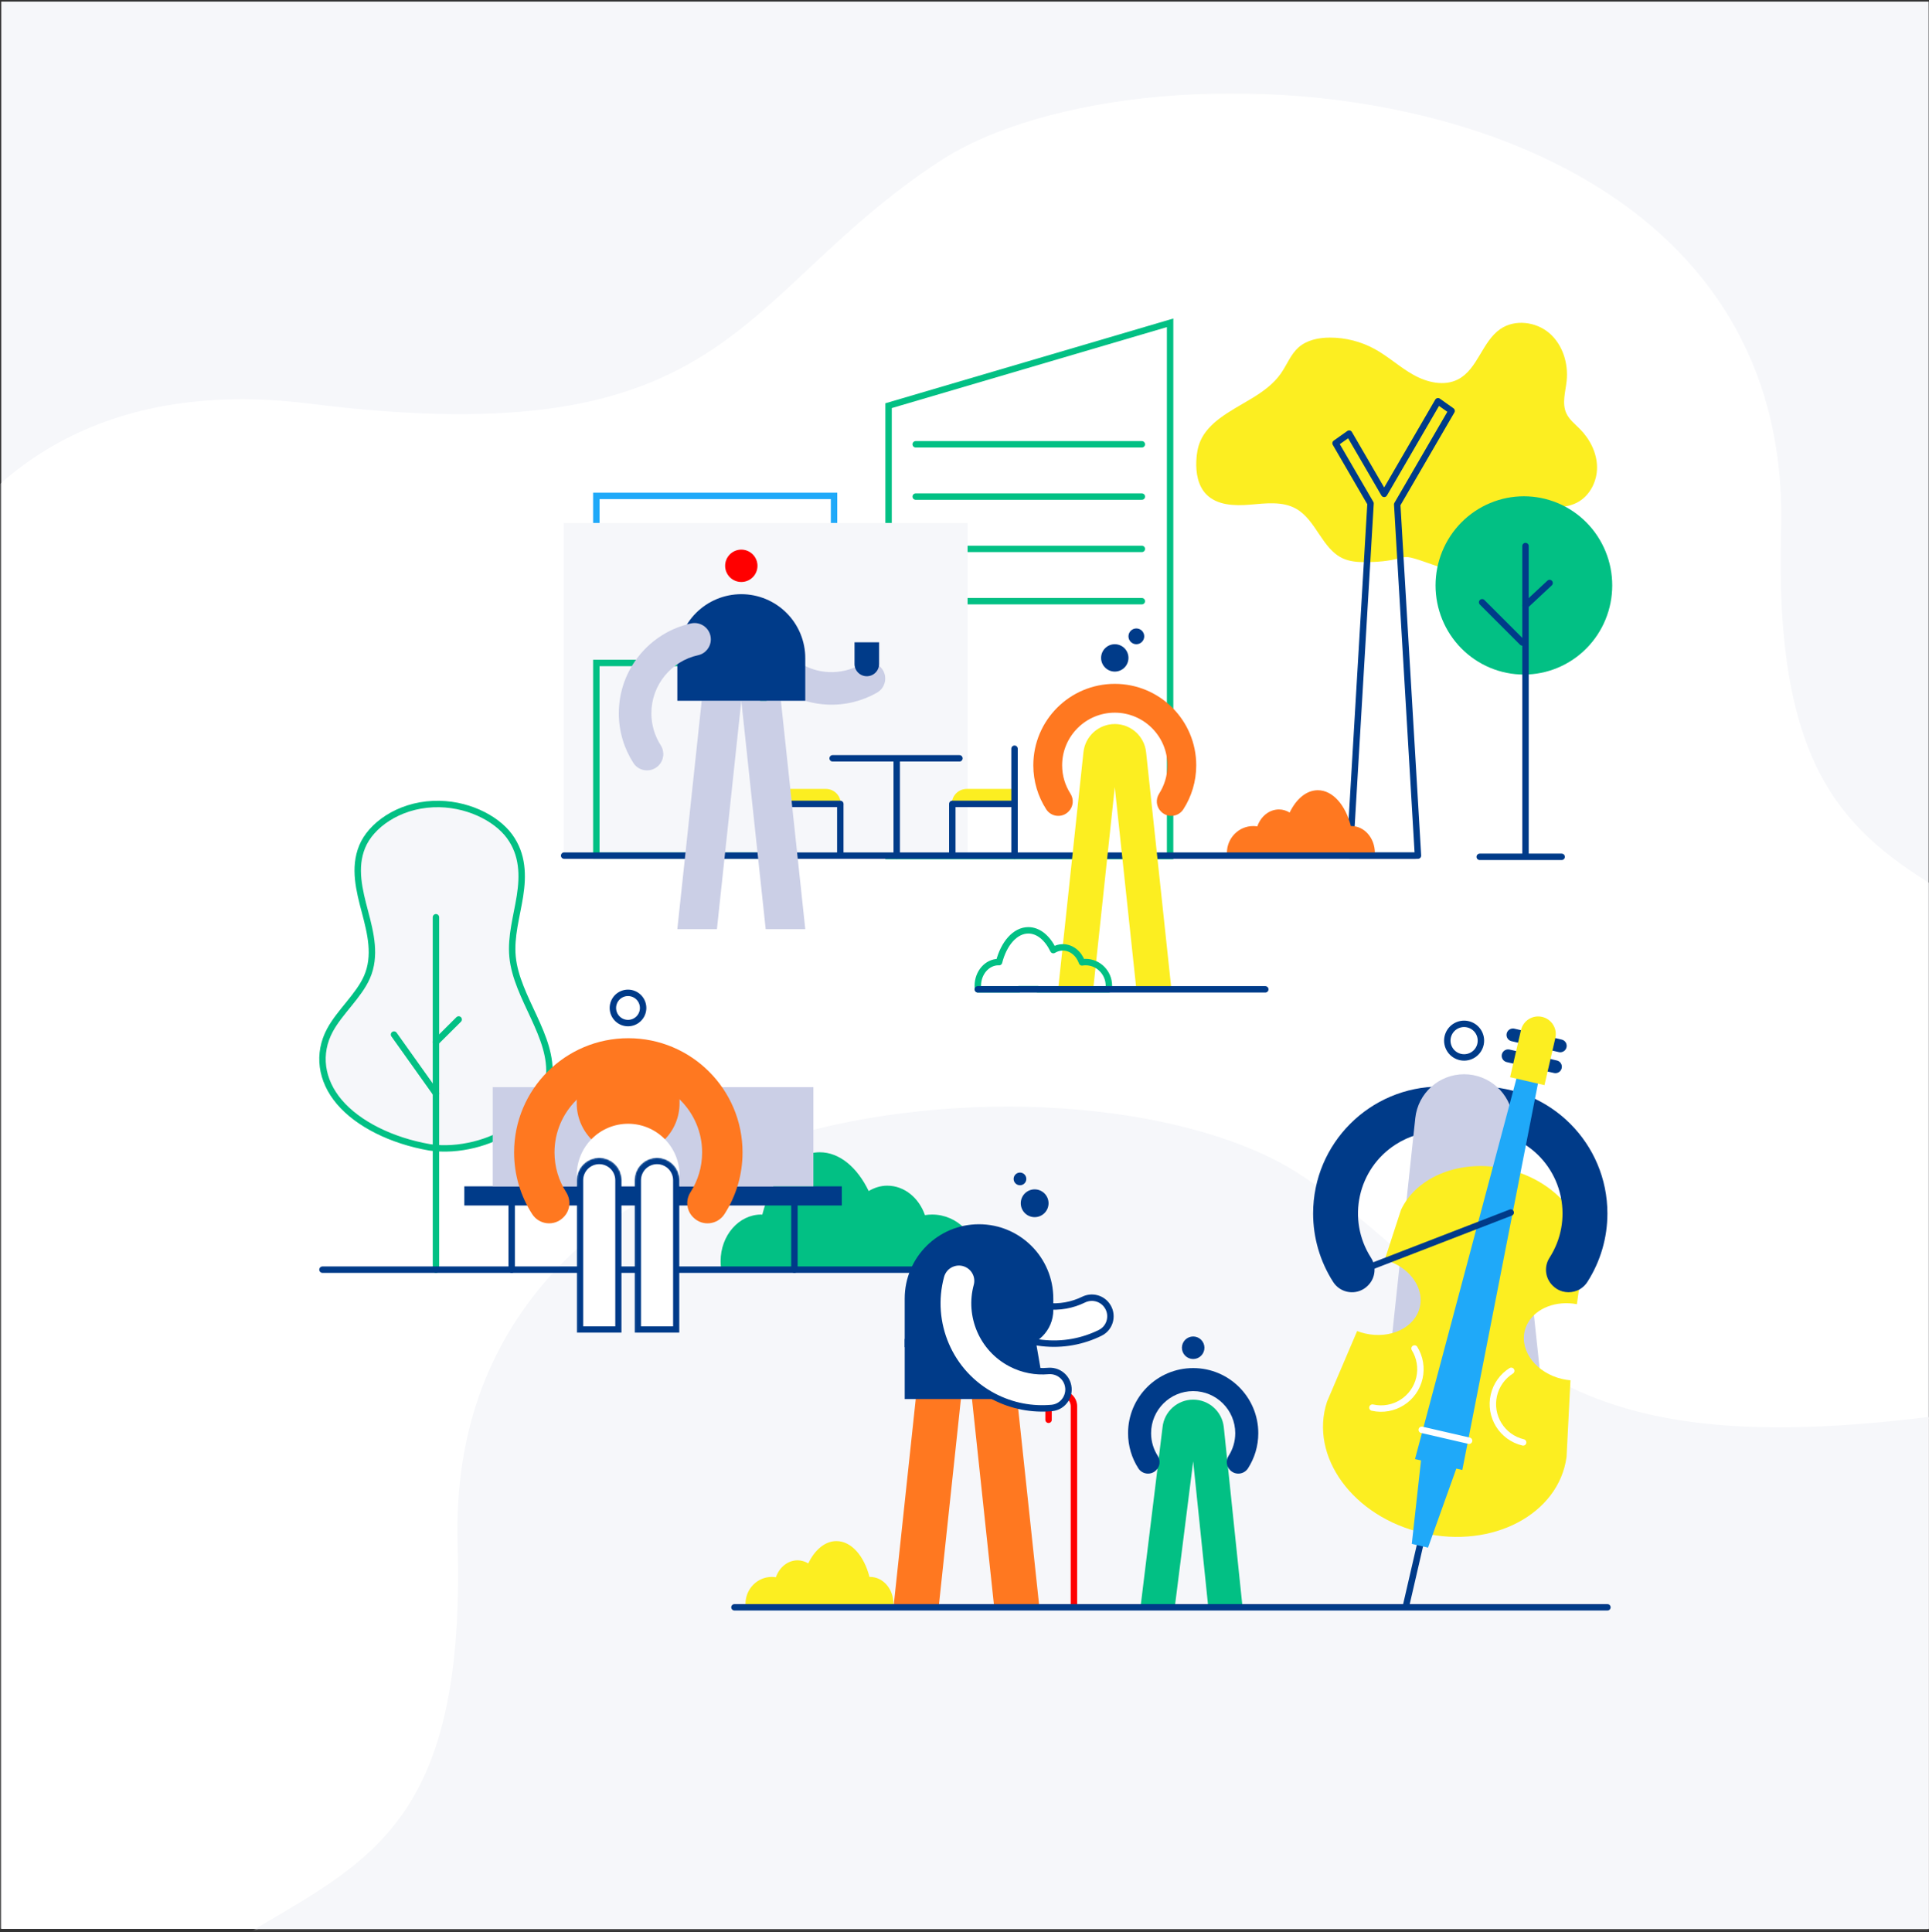
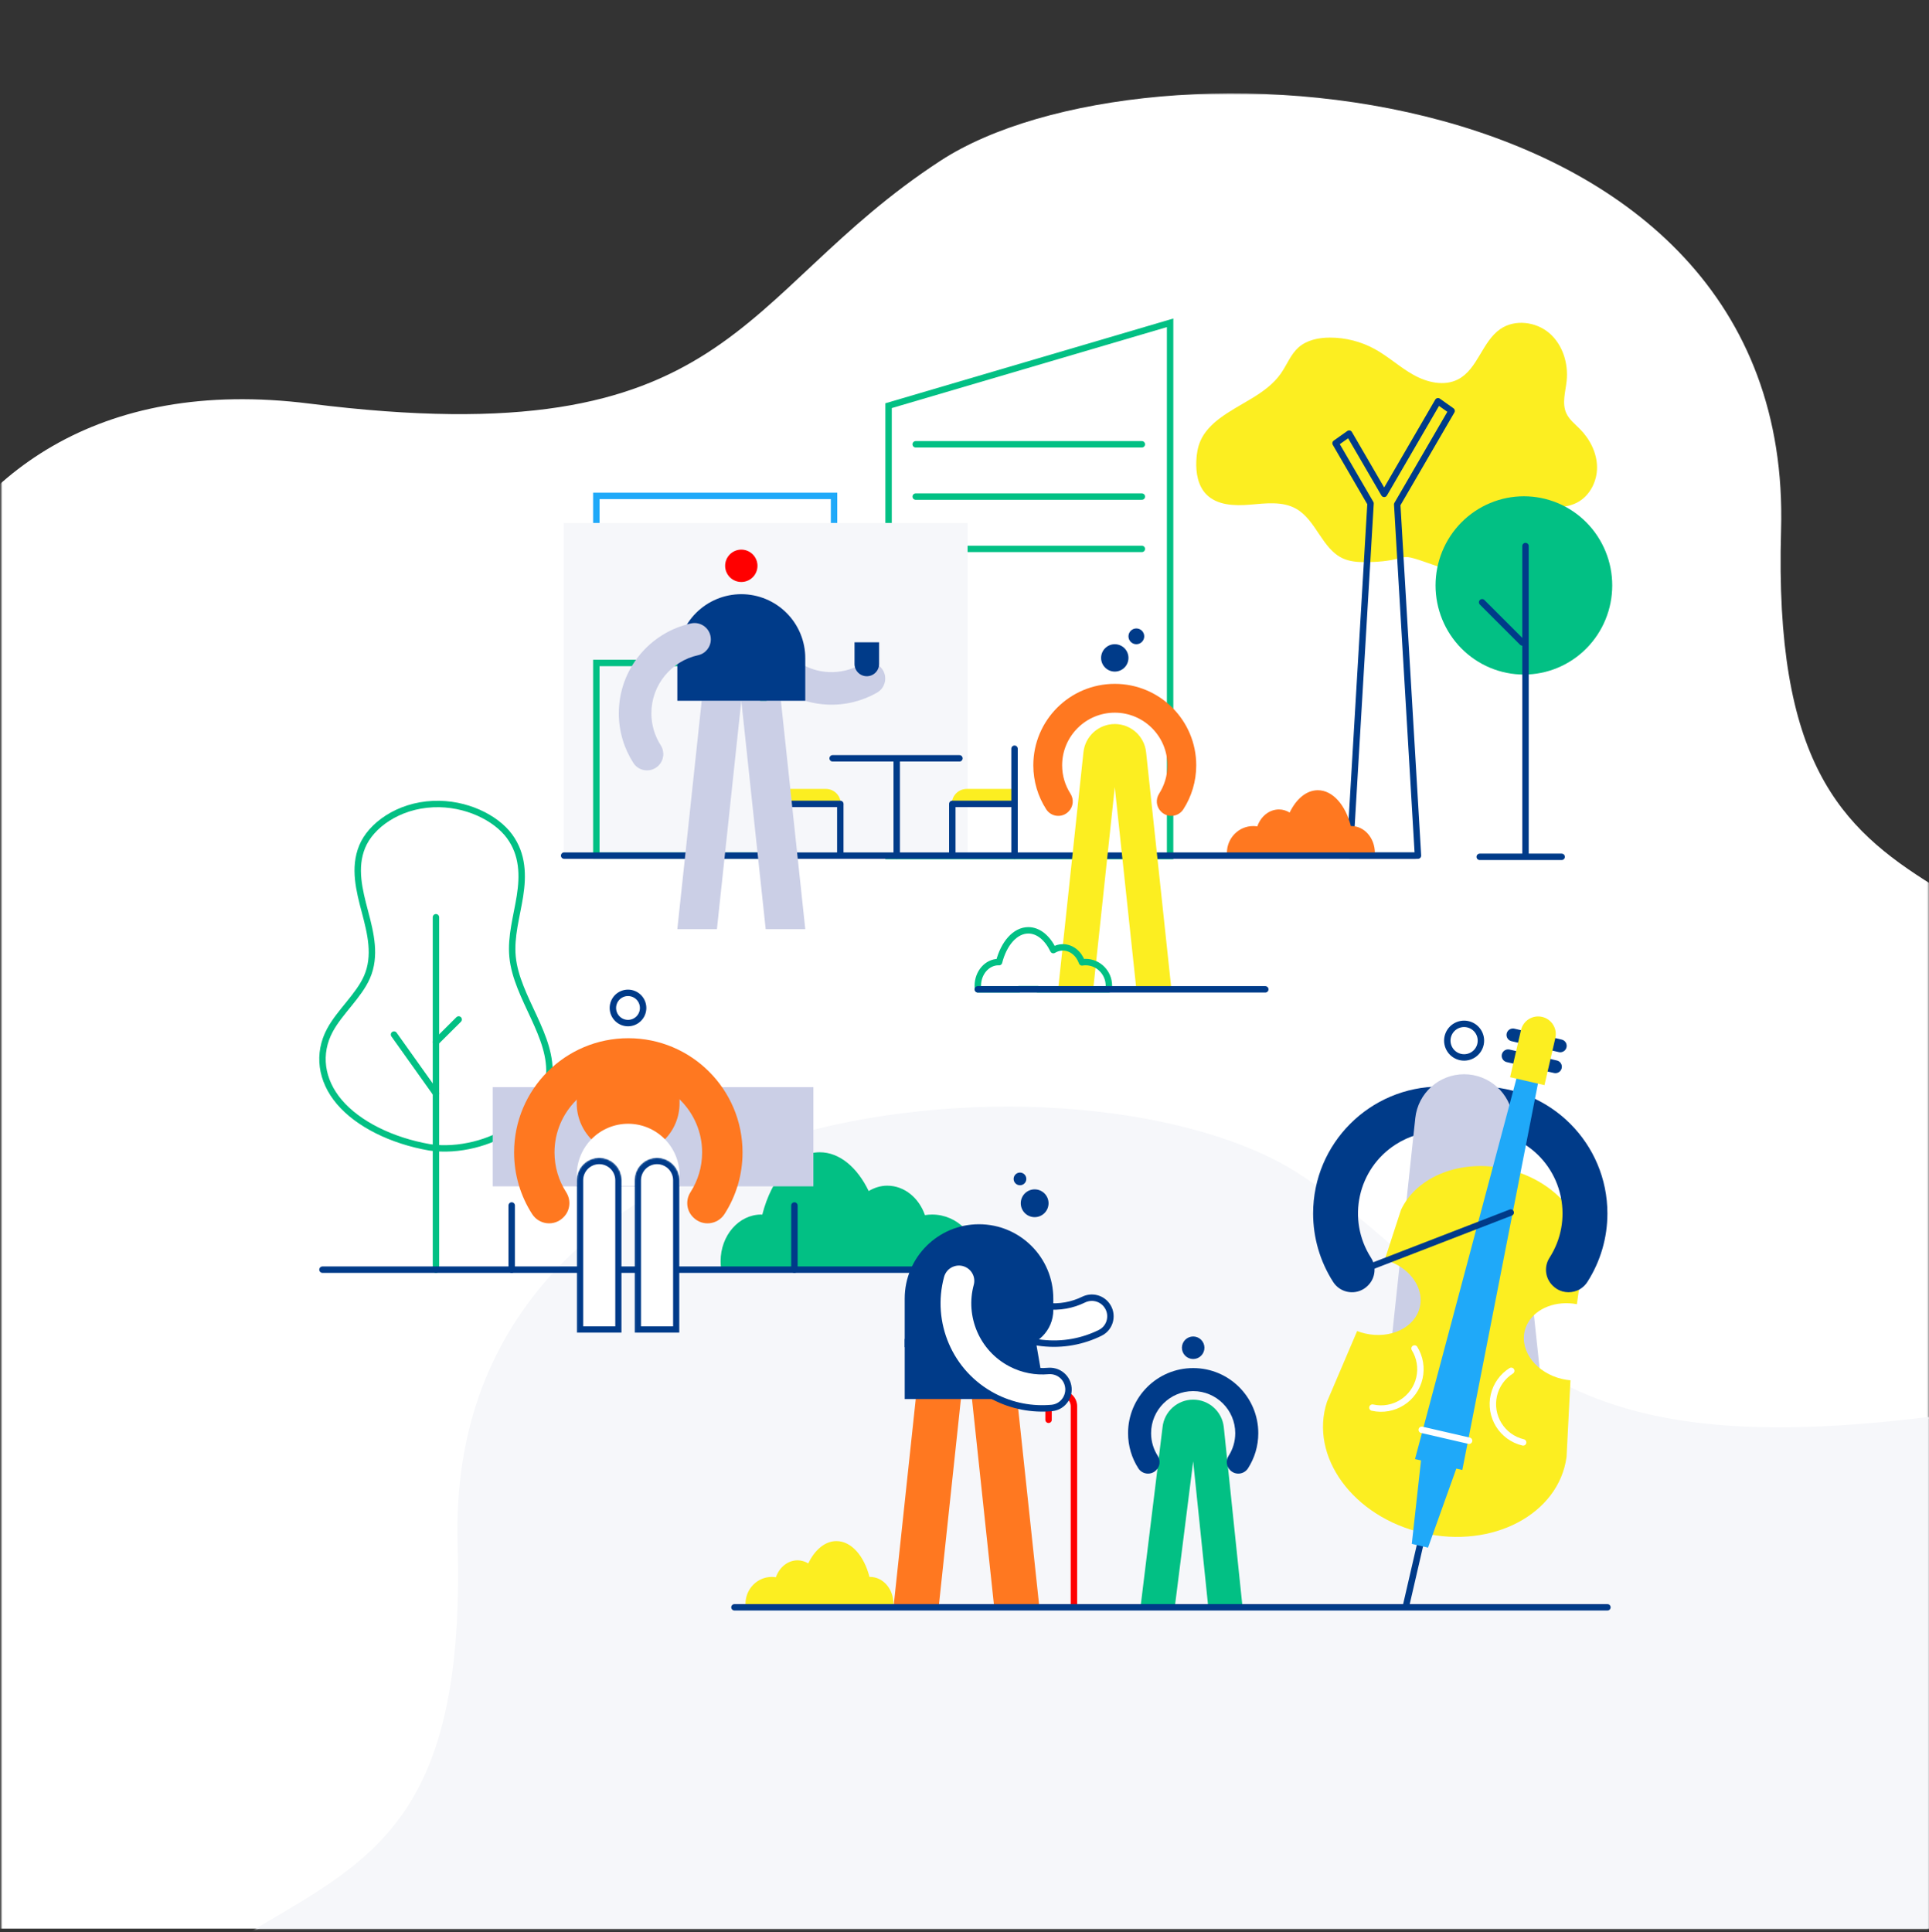
<svg xmlns="http://www.w3.org/2000/svg" xmlns:xlink="http://www.w3.org/1999/xlink" width="1201px" height="1203px" viewBox="0 0 1201 1203" version="1.1">
  <rect x="0" y="0" width="1201" height="1203" fill="#333333" stroke="none" />
  <title>Group 117</title>
  <defs>
    <polygon id="path-1" points="0.778 0.305 1200.778 0.305 1200.778 1143.147 0.778 1143.147" />
    <polygon id="path-3" points="0.778 1200.147 1200.778 1200.147 1200.778 0.147 0.778 0.147" />
    <path d="M8.721,2.061 C7.007,2.772 5.492,3.783 4.179,5.096 L4.179,5.096 C2.866,6.408 1.855,7.922 1.144,9.638 L1.144,9.638 C0.434,11.352 0.078,13.139 0.078,14.995 L0.078,14.995 L0.078,109.995 L28.078,109.995 L28.078,14.995 C28.078,13.139 27.723,11.352 27.013,9.638 L27.013,9.638 C26.302,7.922 25.29,6.408 23.978,5.096 L23.978,5.096 C22.666,3.783 21.151,2.772 19.436,2.061 L19.436,2.061 C17.721,1.351 15.935,0.995 14.079,0.995 L14.079,0.995 C12.222,0.995 10.436,1.351 8.721,2.061 L8.721,2.061 Z" id="path-5" />
    <path d="M8.721,2.061 C7.007,2.772 5.492,3.783 4.179,5.096 L4.179,5.096 C2.866,6.408 1.855,7.922 1.144,9.638 L1.144,9.638 C0.434,11.352 0.078,13.139 0.078,14.995 L0.078,14.995 L0.078,109.995 L28.078,109.995 L28.078,14.995 C28.078,13.139 27.723,11.352 27.013,9.638 L27.013,9.638 C26.302,7.922 25.29,6.408 23.978,5.096 L23.978,5.096 C22.666,3.783 21.151,2.772 19.436,2.061 L19.436,2.061 C17.721,1.351 15.935,0.995 14.079,0.995 L14.079,0.995 C12.222,0.995 10.436,1.351 8.721,2.061 L8.721,2.061 Z" id="path-7" />
  </defs>
  <g id="Page-1" stroke="none" stroke-width="1" fill="none" fill-rule="evenodd">
    <g id="Group-117">
-       <polygon id="Fill-1" fill="#F6F7FA" points="0.778 1200.997 1200.778 1200.997 1200.778 0.997 0.778 0.997" />
      <g id="Group-93" transform="translate(0, 0.85)">
        <g id="Group-4" transform="translate(0, 57)">
          <mask id="mask-2" fill="white">
            <use xlink:href="#path-1" />
          </mask>
          <g id="Clip-3" />
          <path d="M1327.096,1143.147 C1327.096,1143.147 1528.112,932.279 1400.225,684.185 C1272.342,436.094 1100.582,560.858 1108.895,272.1 C1117.207,-16.658 713.883,-41.466 585.502,42.262 C457.123,125.991 457.893,226.83 192.866,193.466 C-72.164,160.101 -122.792,438.231 -53.843,579.978 C43.987,781.094 -325.358,747.923 -92.632,1143.147 L1327.096,1143.147 Z" id="Fill-2" fill="#FFFFFF" mask="url(#mask-2)" />
        </g>
        <mask id="mask-4" fill="white">
          <use xlink:href="#path-3" />
        </mask>
        <g id="Clip-6" />
        <polygon id="Fill-5" fill="#FFFFFF" mask="url(#mask-4)" points="371.278 340.908 519.278 340.908 519.278 307.908 371.278 307.908" />
        <polygon id="Stroke-7" stroke="#1FA9F9" stroke-width="4" stroke-linecap="round" mask="url(#mask-4)" points="371.278 340.908 519.278 340.908 519.278 307.908 371.278 307.908" />
        <path d="M67.215,1831.5 C67.215,1831.5 -133.799,1620.632 -5.914,1372.538 C121.971,1124.447 293.729,1249.211 285.418,960.453 C277.104,671.695 680.428,646.887 808.811,730.615 C937.19,814.344 936.42,915.183 1201.447,881.819 C1466.477,848.453 1517.104,1126.584 1448.156,1268.331 C1350.326,1469.447 1719.67,1436.276 1486.944,1831.5 L67.215,1831.5 Z" id="Fill-8" fill="#F6F7FA" mask="url(#mask-4)" />
        <path d="M67.215,1831.5 C67.215,1831.5 -133.799,1620.632 -5.914,1372.538 C121.971,1124.447 293.729,1249.211 285.418,960.453 C277.104,671.695 680.428,646.887 808.811,730.615 C937.19,814.344 936.42,915.183 1201.447,881.819 C1466.477,848.453 1517.104,1126.584 1448.156,1268.331 C1350.326,1469.447 1719.67,1436.276 1486.944,1831.5 L67.215,1831.5 Z" id="Stroke-9" stroke="#F6F7FA" mask="url(#mask-4)" />
        <path d="M900.03,353.248 C909.221,355.61 920.275,355.21 926.575,348.108 C933.008,340.857 932.295,329.114 938.965,322.081 C949.288,311.191 968.511,318.963 981.848,312.092 C989.764,308.013 994.413,298.896 994.323,289.987 C994.23,281.078 989.877,272.55 983.609,266.223 C980.581,263.167 977.018,260.431 975.215,256.524 C972.344,250.313 974.677,243.109 975.395,236.304 C976.542,225.4 972.913,213.728 964.61,206.576 C956.305,199.422 943.198,197.787 934.156,203.978 C922.756,211.786 920.062,228.996 907.795,235.351 C899.204,239.802 888.542,237.302 880.089,232.59 C871.637,227.881 864.435,221.156 855.956,216.497 C847.436,211.813 837.72,209.33 828,209.35 C821.009,209.363 813.649,210.835 808.432,215.494 C803.573,219.834 801.253,226.278 797.528,231.624 C788.401,244.731 771.905,250.123 759.193,259.788 C754.328,263.486 749.886,267.992 747.426,273.587 C745.675,277.567 744.996,281.946 744.818,286.291 C744.519,293.617 745.846,301.501 750.911,306.797 C757.645,313.838 768.648,314.199 778.351,313.364 C788.055,312.529 798.495,311.123 806.977,315.91 C819.471,322.956 823.075,340.921 836.134,346.85 C840.499,348.831 845.42,349.177 850.212,349.148 C857.241,349.104 864.702,348.591 871.486,346.638 C874.006,345.914 875.913,345.734 878.513,346.362 C881.938,347.188 885.27,348.347 888.584,349.523 C892.366,350.864 896.139,352.248 900.03,353.248" id="Fill-10" fill="#FCEE21" mask="url(#mask-4)" />
        <polygon id="Stroke-11" stroke="#003B89" stroke-width="4" stroke-linecap="round" stroke-linejoin="round" mask="url(#mask-4)" points="903.768 254.99 895.307 248.992 861.789 306.648 839.984 269.138 831.523 275.136 853.307 312.609 840.341 531.886 882.834 531.886 869.907 313.238" />
        <path d="M841.438,513.48 C841.311,513.48 841.194,513.52 841.068,513.525 C837.737,500.41 829.78,491.172 820.484,491.172 C813.354,491.172 807.024,496.619 802.951,505.063 C800.95,503.875 798.715,503.139 796.307,503.139 C790.17,503.139 784.943,507.515 782.802,513.689 C781.969,513.557 781.118,513.48 780.25,513.48 C771.206,513.48 763.872,520.967 763.872,530.202 C763.872,531.03 763.93,531.844 764.043,532.641 L813.942,532.641 C813.948,532.588 813.945,532.53 813.95,532.477 L827.024,532.477 C827.028,532.53 827.026,532.588 827.034,532.641 L855.845,532.641 C855.946,531.844 855.999,531.03 855.999,530.202 C855.999,520.967 849.481,513.48 841.438,513.48" id="Fill-12" fill="#FF7820" mask="url(#mask-4)" />
        <path d="M473.959,755.362 C474.18,755.362 474.382,755.43 474.602,755.44 C480.391,732.643 494.222,716.587 510.379,716.587 C522.771,716.587 533.774,726.053 540.855,740.731 C544.331,738.667 548.217,737.388 552.4,737.388 C563.068,737.388 572.154,744.994 575.874,755.724 C577.322,755.495 578.802,755.362 580.311,755.362 C596.031,755.362 608.777,768.374 608.777,784.426 C608.777,785.865 608.676,787.281 608.479,788.665 L521.75,788.665 C521.74,788.573 521.745,788.472 521.736,788.38 L499.013,788.38 C499.004,788.472 499.008,788.573 498.994,788.665 L448.917,788.665 C448.742,787.281 448.65,785.865 448.65,784.426 C448.65,768.374 459.98,755.362 473.959,755.362" id="Fill-13" fill="#02C084" mask="url(#mask-4)" />
        <path d="M911.554,636.614 C912.241,636.614 912.921,636.68 913.595,636.814 C914.269,636.949 914.923,637.147 915.558,637.41 C916.193,637.673 916.795,637.995 917.366,638.377 C917.938,638.759 918.466,639.192 918.951,639.677 C919.438,640.164 919.871,640.692 920.253,641.263 C920.635,641.835 920.957,642.437 921.22,643.072 C921.483,643.707 921.681,644.361 921.815,645.035 C921.95,645.709 922.016,646.388 922.016,647.076 C922.016,647.762 921.95,648.443 921.815,649.117 C921.681,649.791 921.483,650.444 921.22,651.079 C920.957,651.714 920.635,652.317 920.253,652.888 C919.871,653.459 919.438,653.988 918.951,654.473 C918.466,654.959 917.938,655.393 917.366,655.774 C916.795,656.156 916.193,656.478 915.558,656.741 C914.923,657.005 914.269,657.203 913.595,657.337 C912.921,657.47 912.241,657.538 911.554,657.538 C910.867,657.538 910.187,657.47 909.513,657.337 C908.839,657.203 908.185,657.005 907.551,656.741 C906.916,656.478 906.313,656.156 905.742,655.774 C905.17,655.393 904.642,654.959 904.157,654.473 C903.67,653.988 903.237,653.459 902.856,652.888 C902.474,652.317 902.151,651.714 901.889,651.079 C901.625,650.444 901.427,649.791 901.293,649.117 C901.158,648.443 901.092,647.762 901.092,647.076 C901.092,646.388 901.158,645.709 901.293,645.035 C901.427,644.361 901.625,643.707 901.889,643.072 C902.151,642.437 902.474,641.835 902.856,641.263 C903.237,640.692 903.67,640.164 904.157,639.677 C904.642,639.192 905.17,638.759 905.742,638.377 C906.313,637.995 906.916,637.673 907.551,637.41 C908.185,637.147 908.839,636.949 909.513,636.814 C910.187,636.68 910.867,636.614 911.554,636.614 Z" id="Stroke-14" stroke="#003B89" stroke-width="4" stroke-linecap="round" stroke-linejoin="round" mask="url(#mask-4)" />
        <path d="M851.563,799.691 L851.799,799.454 C856.377,794.833 857.111,787.642 853.559,782.191 C838.36,758.452 845.283,726.885 869.023,711.686 C877.244,706.422 886.8,703.628 896.561,703.63 L896.561,675.678 C852.913,675.69 817.539,711.082 817.55,754.73 C817.554,769.823 821.879,784.6 830.016,797.312 C834.141,803.791 842.737,805.698 849.215,801.572 C850.063,801.032 850.851,800.401 851.563,799.691" id="Fill-15" fill="#003B89" mask="url(#mask-4)" />
        <path d="M966.762,799.691 L966.526,799.454 C961.947,794.832 961.215,787.641 964.77,782.191 C979.969,758.452 973.045,726.885 949.305,711.686 C941.084,706.422 931.526,703.627 921.764,703.63 L921.764,675.678 C965.412,675.688 1000.787,711.081 1000.778,754.729 C1000.774,769.823 996.449,784.6 988.313,797.312 C984.185,803.792 975.586,805.698 969.107,801.57 C968.26,801.03 967.473,800.4 966.762,799.691" id="Fill-16" fill="#003B89" mask="url(#mask-4)" />
        <path d="M911.555,668.006 C895.934,668.006 882.826,679.787 881.167,695.319 L856.616,925.365 L890.616,925.365 L911.555,729.205 L932.491,925.365 L966.491,925.365 L941.939,695.319 C940.283,679.786 927.176,668.006 911.555,668.006" id="Fill-17" fill="#CBCFE6" mask="url(#mask-4)" />
        <line x1="884.039" y1="961.585" x2="875.244" y2="999.68" id="Stroke-18" stroke="#003B89" stroke-width="4" stroke-linecap="round" mask="url(#mask-4)" />
        <path d="M975.342,906.274 L977.768,858.566 C976.049,858.419 974.342,858.151 972.661,857.764 C956.776,854.097 946.293,840.77 949.242,827.996 C949.671,826.149 950.369,824.374 951.315,822.729 C956.496,813.656 968.795,808.766 981.776,811.18 L986.304,778.752 C986.607,755.354 966.309,733.545 938.188,727.052 C910.067,720.56 882.262,731.264 872.277,752.426 L862.131,783.558 C874.855,787.078 883.766,796.864 884.447,807.292 C884.574,809.184 884.424,811.085 884,812.934 C881.051,825.709 865.785,833.09 849.902,829.423 C848.221,829.034 846.571,828.526 844.961,827.905 L826.227,871.847 C814.975,905.968 842.419,943.591 885.88,953.625 C929.339,963.659 970.498,941.874 975.342,906.274" id="Fill-19" fill="#FCEE21" mask="url(#mask-4)" />
        <polygon id="Fill-20" fill="#1FA9F9" mask="url(#mask-4)" points="889.095 962.753 878.985 960.419 884.905 906.924 907.226 912.077" />
        <polygon id="Fill-21" fill="#1FA9F9" mask="url(#mask-4)" points="944.337 669.978 957.677 673.058 910.442 914.408 880.989 907.608" />
        <path d="M854.479,875.576 C867.682,878.548 880.793,870.253 883.764,857.051 C885.173,850.789 884.069,844.224 880.69,838.768" id="Stroke-22" stroke="#FFFFFF" stroke-width="4" stroke-linecap="round" mask="url(#mask-4)" />
        <path d="M948.312,897.239 C935.143,894.122 926.995,880.92 930.112,867.751 C931.59,861.505 935.46,856.089 940.889,852.667" id="Stroke-23" stroke="#FFFFFF" stroke-width="4" stroke-linecap="round" mask="url(#mask-4)" />
        <line x1="914.649" y1="896.188" x2="885.196" y2="889.389" id="Stroke-24" stroke="#FFFFFF" stroke-width="4" stroke-linecap="round" mask="url(#mask-4)" />
        <line x1="941.959" y1="643.522" x2="971.412" y2="650.322" id="Stroke-25" stroke="#003B89" stroke-width="8" stroke-linecap="round" mask="url(#mask-4)" />
        <line x1="938.955" y1="656.532" x2="968.408" y2="663.332" id="Stroke-26" stroke="#003B89" stroke-width="8" stroke-linecap="round" mask="url(#mask-4)" />
        <path d="M960.129,632.299 C966.037,633.663 969.721,639.558 968.356,645.467 L961.588,674.785 L940.192,669.845 L946.96,640.527 C948.324,634.618 954.22,630.935 960.129,632.299" id="Fill-27" fill="#FCEE21" mask="url(#mask-4)" />
        <path d="M971.895,744.97 C974.299,757.381 972.125,770.703 964.77,782.192 C961.217,787.641 961.948,794.832 966.526,799.455 L966.762,799.692 C967.474,800.402 968.26,801.032 969.108,801.571 C973.659,804.47 979.253,804.389 983.612,801.841 L986.836,778.753 C986.997,766.367 981.383,754.428 971.895,744.97" id="Fill-28" fill="#003B89" mask="url(#mask-4)" />
        <path d="M852.645,788.134 C852.645,788.134 918.588,762.626 940.57,754.125" id="Stroke-29" stroke="#003B89" stroke-width="4" stroke-linecap="round" mask="url(#mask-4)" />
        <line x1="570.133" y1="275.79" x2="710.909" y2="275.79" id="Stroke-30" stroke="#02C084" stroke-width="4" stroke-linecap="round" stroke-linejoin="round" mask="url(#mask-4)" />
        <line x1="570.133" y1="308.348" x2="710.909" y2="308.348" id="Stroke-31" stroke="#02C084" stroke-width="4" stroke-linecap="round" stroke-linejoin="round" mask="url(#mask-4)" />
        <line x1="570.133" y1="340.908" x2="710.909" y2="340.908" id="Stroke-32" stroke="#02C084" stroke-width="4" stroke-linecap="round" stroke-linejoin="round" mask="url(#mask-4)" />
-         <line x1="570.133" y1="373.467" x2="710.909" y2="373.467" id="Stroke-33" stroke="#02C084" stroke-width="4" stroke-linecap="round" stroke-linejoin="round" mask="url(#mask-4)" />
        <polygon id="Stroke-34" stroke="#02C084" stroke-width="4" stroke-linecap="round" mask="url(#mask-4)" points="728.51 532.144 553.225 532.144 553.225 251.741 728.51 200.147" />
        <polygon id="Fill-35" fill="#F6F7FA" mask="url(#mask-4)" points="350.981 532.642 602.423 532.642 602.423 324.755 350.981 324.755" />
        <polygon id="Stroke-36" stroke="#02C084" stroke-width="4" mask="url(#mask-4)" points="371.278 531.886 475.306 531.886 475.306 411.934 371.278 411.934" />
        <path d="M484.778,499.641 L484.778,490.354 L514.186,490.354 C514.796,490.354 515.399,490.414 515.997,490.533 C516.595,490.652 517.176,490.828 517.739,491.061 C518.303,491.295 518.839,491.581 519.344,491.919 C519.852,492.258 520.321,492.643 520.753,493.074 C521.183,493.506 521.569,493.974 521.907,494.481 C522.246,494.989 522.532,495.524 522.765,496.087 C522.999,496.65 523.174,497.231 523.294,497.829 C523.413,498.428 523.472,499.031 523.472,499.641 L484.778,499.641 Z" id="Fill-37" fill="#FCEE21" mask="url(#mask-4)" />
        <path d="M592.606,499.641 C592.606,499.031 592.666,498.428 592.785,497.829 C592.903,497.231 593.08,496.65 593.313,496.087 C593.546,495.524 593.833,494.989 594.17,494.481 C594.51,493.974 594.895,493.506 595.326,493.074 C595.757,492.643 596.226,492.258 596.733,491.919 C597.241,491.581 597.776,491.295 598.338,491.061 C598.902,490.828 599.483,490.652 600.081,490.533 C600.679,490.414 601.283,490.354 601.893,490.354 L631.3,490.354 L631.3,499.641 L592.606,499.641 Z" id="Fill-38" fill="#FCEE21" mask="url(#mask-4)" />
        <line x1="484.432" y1="465.332" x2="484.432" y2="531.905" id="Stroke-39" stroke="#003B89" stroke-width="4" stroke-linecap="round" mask="url(#mask-4)" />
        <line x1="631.645" y1="465.332" x2="631.645" y2="531.905" id="Stroke-40" stroke="#003B89" stroke-width="4" stroke-linecap="round" mask="url(#mask-4)" />
        <line x1="484.432" y1="499.687" x2="523.178" y2="499.687" id="Stroke-41" stroke="#003B89" stroke-width="4" stroke-linecap="round" mask="url(#mask-4)" />
        <line x1="631.645" y1="499.687" x2="592.899" y2="499.687" id="Stroke-42" stroke="#003B89" stroke-width="4" stroke-linecap="round" mask="url(#mask-4)" />
        <line x1="523.178" y1="532.098" x2="523.178" y2="499.899" id="Stroke-43" stroke="#003B89" stroke-width="4" mask="url(#mask-4)" />
        <line x1="592.899" y1="532.098" x2="592.899" y2="499.899" id="Stroke-44" stroke="#003B89" stroke-width="4" mask="url(#mask-4)" />
        <line x1="518.399" y1="471.311" x2="597.336" y2="471.311" id="Stroke-45" stroke="#003B89" stroke-width="4" stroke-linecap="round" mask="url(#mask-4)" />
        <line x1="558.297" y1="471.523" x2="558.297" y2="531.886" id="Stroke-46" stroke="#003B89" stroke-width="4" stroke-linecap="round" mask="url(#mask-4)" />
        <line x1="351.239" y1="531.886" x2="881.277" y2="531.886" id="Stroke-47" stroke="#003B89" stroke-width="4" stroke-linecap="round" stroke-linejoin="round" mask="url(#mask-4)" />
        <path d="M694.061,424.938 C666.052,424.938 643.344,447.646 643.344,475.655 C643.344,485.73 646.282,495.119 651.348,503.011 C654.43,507.815 661.142,508.575 665.178,504.539 L665.331,504.386 C668.288,501.429 668.718,496.828 666.459,493.309 C663.186,488.209 661.29,482.15 661.29,475.655 C661.29,457.584 675.99,442.88 694.061,442.88 C712.133,442.88 726.836,457.584 726.836,475.655 C726.836,482.15 724.938,488.209 721.666,493.309 C719.407,496.828 719.835,501.429 722.792,504.386 L722.945,504.539 C726.981,508.575 733.694,507.815 736.775,503.011 C741.841,495.119 744.778,485.73 744.778,475.655 C744.778,447.646 722.071,424.938 694.061,424.938" id="Fill-48" fill="#FF7820" mask="url(#mask-4)" />
        <path d="M694.063,400.258 C694.622,400.258 695.176,400.313 695.725,400.422 C696.274,400.531 696.806,400.693 697.323,400.906 C697.84,401.121 698.331,401.383 698.796,401.694 C699.261,402.005 699.692,402.358 700.087,402.754 C700.483,403.149 700.836,403.58 701.147,404.045 C701.458,404.51 701.72,405.001 701.934,405.518 C702.149,406.035 702.31,406.568 702.419,407.116 C702.529,407.665 702.584,408.219 702.584,408.779 C702.584,409.339 702.529,409.892 702.419,410.441 C702.31,410.99 702.149,411.523 701.934,412.04 C701.72,412.556 701.458,413.048 701.147,413.513 C700.836,413.978 700.483,414.408 700.087,414.804 C699.692,415.2 699.261,415.553 698.796,415.864 C698.331,416.175 697.84,416.437 697.323,416.651 C696.806,416.865 696.274,417.027 695.725,417.136 C695.176,417.245 694.622,417.3 694.063,417.3 C693.502,417.3 692.949,417.245 692.4,417.136 C691.851,417.027 691.319,416.865 690.801,416.651 C690.285,416.437 689.793,416.175 689.329,415.864 C688.864,415.553 688.433,415.2 688.038,414.804 C687.641,414.408 687.289,413.978 686.977,413.513 C686.667,413.048 686.405,412.556 686.19,412.04 C685.976,411.523 685.815,410.99 685.706,410.441 C685.596,409.892 685.542,409.339 685.542,408.779 C685.542,408.219 685.596,407.665 685.706,407.116 C685.815,406.568 685.976,406.035 686.19,405.518 C686.405,405.001 686.667,404.51 686.977,404.045 C687.289,403.58 687.641,403.149 688.038,402.754 C688.433,402.358 688.864,402.005 689.329,401.694 C689.793,401.383 690.285,401.121 690.801,400.906 C691.319,400.693 691.851,400.531 692.4,400.422 C692.949,400.313 693.502,400.258 694.063,400.258" id="Fill-49" fill="#003B89" mask="url(#mask-4)" />
        <path d="M707.492,390.439 C707.814,390.439 708.134,390.47 708.45,390.533 C708.766,390.596 709.073,390.689 709.371,390.813 C709.669,390.936 709.952,391.087 710.22,391.266 C710.488,391.445 710.735,391.649 710.964,391.877 C711.192,392.105 711.395,392.353 711.574,392.621 C711.753,392.889 711.905,393.172 712.028,393.47 C712.151,393.768 712.245,394.075 712.307,394.391 C712.37,394.707 712.401,395.026 712.401,395.348 C712.401,395.67 712.37,395.99 712.307,396.306 C712.245,396.623 712.151,396.929 712.028,397.227 C711.905,397.525 711.753,397.808 711.574,398.076 C711.395,398.344 711.192,398.592 710.964,398.82 C710.735,399.048 710.488,399.252 710.22,399.43 C709.952,399.609 709.669,399.761 709.371,399.884 C709.073,400.007 708.766,400.101 708.45,400.164 C708.134,400.226 707.814,400.258 707.492,400.258 C707.17,400.258 706.85,400.226 706.534,400.164 C706.219,400.101 705.911,400.007 705.614,399.884 C705.315,399.761 705.033,399.609 704.764,399.43 C704.497,399.252 704.249,399.048 704.02,398.82 C703.793,398.592 703.589,398.344 703.41,398.076 C703.231,397.808 703.08,397.525 702.956,397.227 C702.833,396.929 702.74,396.623 702.677,396.306 C702.614,395.99 702.583,395.67 702.583,395.348 C702.583,395.026 702.614,394.707 702.677,394.391 C702.74,394.075 702.833,393.768 702.956,393.47 C703.08,393.172 703.231,392.889 703.41,392.621 C703.589,392.353 703.793,392.105 704.02,391.877 C704.249,391.649 704.497,391.445 704.764,391.266 C705.033,391.087 705.315,390.936 705.614,390.813 C705.911,390.689 706.219,390.596 706.534,390.533 C706.85,390.47 707.17,390.439 707.492,390.439" id="Fill-50" fill="#003B89" mask="url(#mask-4)" />
        <path d="M694.062,449.957 C684.035,449.957 675.624,457.518 674.56,467.489 L658.8,615.149 L680.624,615.149 L694.062,489.24 L707.502,615.149 L729.325,615.149 L713.563,467.489 C712.5,457.518 704.088,449.957 694.062,449.957" id="Fill-51" fill="#FCEE21" mask="url(#mask-4)" />
        <path d="M461.54,341.366 C462.201,341.366 462.856,341.43 463.506,341.559 C464.154,341.688 464.784,341.88 465.394,342.133 C466.006,342.386 466.587,342.696 467.137,343.064 C467.686,343.431 468.195,343.848 468.663,344.316 C469.131,344.784 469.549,345.293 469.916,345.843 C470.283,346.393 470.594,346.973 470.847,347.585 C471.1,348.196 471.291,348.825 471.42,349.474 C471.549,350.123 471.613,350.778 471.613,351.439 C471.613,352.101 471.549,352.756 471.42,353.405 C471.291,354.054 471.1,354.683 470.847,355.294 C470.594,355.905 470.283,356.486 469.916,357.036 C469.549,357.586 469.131,358.095 468.663,358.562 C468.195,359.03 467.686,359.448 467.137,359.815 C466.587,360.182 466.006,360.493 465.394,360.746 C464.784,360.999 464.154,361.19 463.506,361.319 C462.856,361.448 462.201,361.512 461.54,361.512 C460.879,361.512 460.224,361.448 459.575,361.319 C458.926,361.19 458.297,360.999 457.686,360.746 C457.074,360.493 456.494,360.182 455.943,359.815 C455.394,359.448 454.885,359.03 454.417,358.562 C453.949,358.095 453.532,357.586 453.164,357.036 C452.797,356.486 452.486,355.905 452.233,355.294 C451.98,354.683 451.789,354.054 451.66,353.405 C451.531,352.756 451.467,352.101 451.467,351.439 C451.467,350.778 451.531,350.123 451.66,349.474 C451.789,348.825 451.98,348.196 452.233,347.585 C452.486,346.973 452.797,346.393 453.164,345.843 C453.532,345.293 453.949,344.784 454.417,344.316 C454.885,343.848 455.394,343.431 455.943,343.064 C456.494,342.696 457.074,342.386 457.686,342.133 C458.297,341.88 458.926,341.688 459.575,341.559 C460.224,341.43 460.879,341.366 461.54,341.366" id="Fill-52" fill="#FF0000" mask="url(#mask-4)" />
        <polygon id="Fill-53" fill="#CBCFE6" mask="url(#mask-4)" points="461.539 435.471 436.889 435.471 421.709 577.688 446.36 577.688" />
        <polygon id="Fill-54" fill="#CBCFE6" mask="url(#mask-4)" points="501.37 577.687 476.719 577.687 461.539 435.47 486.19 435.47" />
        <path d="M548.576,414.904 L548.413,414.724 C545.253,411.213 540.089,410.456 535.985,412.798 C530.039,416.186 523.093,417.97 515.766,417.587 C495.382,416.518 479.667,399.063 480.735,378.679 L460.496,377.619 C458.841,409.213 483.112,436.169 514.706,437.825 C526.07,438.421 536.834,435.662 546.036,430.414 C551.637,427.222 552.889,419.695 548.576,414.904" id="Fill-55" fill="#CBCFE6" mask="url(#mask-4)" />
        <path d="M421.709,435.471 L421.709,408.933 C421.709,407.628 421.773,406.327 421.9,405.029 C422.028,403.731 422.22,402.442 422.475,401.161 C422.729,399.882 423.045,398.618 423.424,397.37 C423.803,396.123 424.242,394.896 424.741,393.69 C425.24,392.486 425.797,391.308 426.412,390.158 C427.027,389.007 427.697,387.889 428.422,386.803 C429.146,385.719 429.922,384.673 430.75,383.664 C431.578,382.656 432.453,381.69 433.375,380.769 C434.297,379.846 435.263,378.971 436.272,378.144 C437.279,377.315 438.326,376.539 439.41,375.815 C440.495,375.091 441.613,374.421 442.764,373.805 C443.914,373.19 445.092,372.634 446.297,372.135 C447.502,371.635 448.729,371.197 449.978,370.817 C451.226,370.438 452.489,370.122 453.769,369.868 C455.049,369.613 456.337,369.421 457.635,369.295 C458.934,369.166 460.234,369.103 461.539,369.103 C462.844,369.103 464.146,369.166 465.443,369.295 C466.742,369.421 468.03,369.613 469.31,369.868 C470.59,370.122 471.854,370.438 473.102,370.817 C474.35,371.197 475.576,371.635 476.781,372.135 C477.987,372.634 479.165,373.19 480.315,373.805 C481.466,374.421 482.583,375.091 483.668,375.815 C484.752,376.539 485.799,377.315 486.808,378.144 C487.816,378.971 488.781,379.846 489.703,380.769 C490.626,381.69 491.501,382.656 492.328,383.664 C493.156,384.673 493.933,385.719 494.657,386.803 C495.382,387.889 496.052,389.007 496.666,390.158 C497.281,391.308 497.839,392.486 498.338,393.69 C498.837,394.896 499.275,396.123 499.654,397.37 C500.033,398.618 500.35,399.882 500.605,401.161 C500.859,402.442 501.05,403.731 501.178,405.029 C501.306,406.327 501.369,407.628 501.369,408.933 L501.369,435.471 L421.709,435.471 Z" id="Fill-56" fill="#003B89" mask="url(#mask-4)" />
        <path d="M405.546,443.266 C405.546,450.574 407.678,457.395 411.347,463.138 C413.92,467.17 413.397,472.435 410.014,475.819 L410.005,475.828 C405.452,480.378 397.824,479.617 394.344,474.2 C388.607,465.28 385.279,454.661 385.279,443.266 C385.279,415.865 404.52,392.953 430.228,387.313 C436.564,385.923 442.567,390.731 442.567,397.214 C442.567,401.951 439.291,406.086 434.664,407.096 C418.036,410.725 405.546,425.566 405.546,443.266" id="Fill-57" fill="#CBCFE6" mask="url(#mask-4)" />
        <path d="M532.024,412.535 L532.024,399.062 L547.337,399.062 L547.337,412.535 C547.337,413.038 547.289,413.536 547.19,414.029 C547.092,414.522 546.947,415.001 546.754,415.465 C546.562,415.93 546.327,416.371 546.047,416.789 C545.768,417.207 545.45,417.594 545.094,417.949 C544.739,418.305 544.352,418.622 543.934,418.901 C543.516,419.181 543.075,419.417 542.611,419.609 C542.146,419.802 541.668,419.947 541.174,420.045 C540.681,420.143 540.183,420.192 539.68,420.192 C539.178,420.192 538.68,420.143 538.187,420.045 C537.694,419.947 537.215,419.802 536.751,419.609 C536.286,419.417 535.844,419.181 535.426,418.901 C535.008,418.622 534.622,418.305 534.266,417.949 C533.911,417.594 533.594,417.207 533.314,416.789 C533.035,416.371 532.799,415.93 532.607,415.465 C532.415,415.001 532.269,414.522 532.17,414.029 C532.073,413.536 532.024,413.038 532.024,412.535" id="Fill-58" fill="#003B89" mask="url(#mask-4)" />
        <path d="M742.873,832.287 C743.268,832.287 743.658,832.325 744.046,832.402 C744.434,832.479 744.81,832.594 745.174,832.745 C745.539,832.896 745.886,833.081 746.215,833.301 C746.543,833.52 746.847,833.769 747.126,834.049 C747.405,834.328 747.654,834.632 747.874,834.96 C748.094,835.289 748.278,835.636 748.43,836 C748.581,836.365 748.695,836.741 748.771,837.129 C748.85,837.516 748.888,837.907 748.888,838.302 C748.888,838.697 748.85,839.088 748.771,839.475 C748.695,839.863 748.581,840.239 748.43,840.604 C748.278,840.969 748.094,841.315 747.874,841.643 C747.654,841.973 747.405,842.276 747.126,842.556 C746.847,842.835 746.543,843.084 746.215,843.304 C745.886,843.522 745.539,843.708 745.174,843.859 C744.81,844.011 744.434,844.125 744.046,844.201 C743.658,844.278 743.268,844.317 742.873,844.317 C742.477,844.317 742.086,844.278 741.699,844.201 C741.311,844.125 740.936,844.011 740.57,843.859 C740.205,843.708 739.859,843.522 739.531,843.304 C739.202,843.084 738.898,842.835 738.619,842.556 C738.34,842.276 738.091,841.973 737.871,841.643 C737.651,841.315 737.467,840.969 737.315,840.604 C737.164,840.239 737.05,839.863 736.973,839.475 C736.896,839.088 736.857,838.697 736.857,838.302 C736.857,837.907 736.896,837.516 736.973,837.129 C737.05,836.741 737.164,836.365 737.315,836 C737.467,835.636 737.651,835.289 737.871,834.96 C738.091,834.632 738.34,834.328 738.619,834.049 C738.898,833.769 739.202,833.52 739.531,833.301 C739.859,833.081 740.205,832.896 740.57,832.745 C740.936,832.594 741.311,832.479 741.699,832.402 C742.086,832.325 742.477,832.287 742.873,832.287" id="Fill-59" fill="#003B89" mask="url(#mask-4)" />
        <path d="M742.873,832.287 C743.268,832.287 743.658,832.325 744.046,832.402 C744.434,832.479 744.81,832.594 745.174,832.745 C745.539,832.896 745.886,833.081 746.215,833.301 C746.543,833.52 746.847,833.769 747.126,834.049 C747.405,834.328 747.654,834.632 747.874,834.96 C748.094,835.289 748.278,835.636 748.43,836 C748.581,836.365 748.695,836.741 748.771,837.129 C748.85,837.516 748.888,837.907 748.888,838.302 C748.888,838.697 748.85,839.088 748.771,839.475 C748.695,839.863 748.581,840.239 748.43,840.604 C748.278,840.969 748.094,841.315 747.874,841.643 C747.654,841.973 747.405,842.276 747.126,842.556 C746.847,842.835 746.543,843.084 746.215,843.304 C745.886,843.522 745.539,843.708 745.174,843.859 C744.81,844.011 744.434,844.125 744.046,844.201 C743.658,844.278 743.268,844.317 742.873,844.317 C742.477,844.317 742.086,844.278 741.699,844.201 C741.311,844.125 740.936,844.011 740.57,843.859 C740.205,843.708 739.859,843.522 739.531,843.304 C739.202,843.084 738.898,842.835 738.619,842.556 C738.34,842.276 738.091,841.973 737.871,841.643 C737.651,841.315 737.467,840.969 737.315,840.604 C737.164,840.239 737.05,839.863 736.973,839.475 C736.896,839.088 736.857,838.697 736.857,838.302 C736.857,837.907 736.896,837.516 736.973,837.129 C737.05,836.741 737.164,836.365 737.315,836 C737.467,835.636 737.651,835.289 737.871,834.96 C738.091,834.632 738.34,834.328 738.619,834.049 C738.898,833.769 739.202,833.52 739.531,833.301 C739.859,833.081 740.205,832.896 740.57,832.745 C740.936,832.594 741.311,832.479 741.699,832.402 C742.086,832.325 742.477,832.287 742.873,832.287 Z" id="Stroke-60" stroke="#003B89" stroke-width="2" stroke-linecap="round" stroke-linejoin="round" mask="url(#mask-4)" />
        <path d="M742.873,870.611 C733.07,870.611 724.849,878.002 723.808,887.749 L710.041,1000.147 L731.377,1000.147 L742.873,909.012 L752.307,1000.147 L773.641,1000.147 L761.938,887.749 C760.896,878.002 752.676,870.611 742.873,870.611" id="Fill-61" fill="#02C084" mask="url(#mask-4)" />
        <path d="M742.873,850.959 C720.484,850.959 702.332,869.111 702.332,891.5 C702.332,899.555 704.679,907.057 708.728,913.368 C711.193,917.207 716.559,917.814 719.785,914.587 L719.907,914.466 C722.269,912.104 722.614,908.424 720.81,905.609 C718.193,901.535 716.674,896.693 716.674,891.5 C716.674,877.054 728.427,865.301 742.873,865.301 C757.318,865.301 769.072,877.054 769.072,891.5 C769.072,896.693 767.553,901.535 764.936,905.609 C763.133,908.424 763.477,912.104 765.839,914.466 L765.96,914.587 C769.186,917.814 774.553,917.207 777.015,913.368 C781.064,907.057 783.414,899.555 783.414,891.5 C783.414,869.111 765.262,850.959 742.873,850.959" id="Fill-62" fill="#003B89" mask="url(#mask-4)" />
        <polygon id="Fill-63" fill="#FF7820" mask="url(#mask-4)" points="601.708 837.932 573.591 837.932 556.277 1000.146 584.395 1000.146" />
        <polygon id="Fill-64" fill="#FF7820" mask="url(#mask-4)" points="647.139 1000.146 619.022 1000.146 601.709 837.932 629.826 837.932" />
        <path d="M652.828,883.162 L652.828,874.774 C652.828,870.416 656.364,866.88 660.726,866.88 C665.087,866.88 668.624,870.416 668.624,874.774 L668.624,999.601" id="Stroke-65" stroke="#FF0000" stroke-width="4" stroke-linecap="round" stroke-linejoin="round" mask="url(#mask-4)" />
        <path d="M651.352,812.359 C659.633,813.298 667.639,811.761 674.621,808.343 C679.52,805.942 685.421,807.211 688.821,811.481 L688.828,811.491 C693.404,817.236 691.561,825.783 684.975,829.032 C674.124,834.388 661.663,836.793 648.748,835.331 C617.692,831.808 594.202,807.061 591.11,777.199 C590.345,769.842 596.567,763.655 603.916,764.49 C609.286,765.096 613.549,769.34 614.101,774.716 C616.078,794.029 631.291,810.085 651.352,812.359" id="Fill-66" fill="#FFFFFF" mask="url(#mask-4)" />
        <path d="M651.352,812.359 C659.633,813.298 667.639,811.761 674.621,808.343 C679.52,805.942 685.421,807.211 688.821,811.481 L688.828,811.491 C693.404,817.236 691.561,825.783 684.975,829.032 C674.124,834.388 661.663,836.793 648.748,835.331 C617.692,831.808 594.202,807.061 591.11,777.199 C590.345,769.842 596.567,763.655 603.916,764.49 C609.286,765.096 613.549,769.34 614.101,774.716 C616.078,794.029 631.291,810.085 651.352,812.359 Z" id="Stroke-67" stroke="#003B89" stroke-width="4" mask="url(#mask-4)" />
        <path d="M644.177,739.681 C644.745,739.681 645.308,739.737 645.865,739.847 C646.422,739.958 646.963,740.122 647.488,740.339 C648.013,740.557 648.511,740.824 648.984,741.139 C649.455,741.454 649.893,741.813 650.294,742.215 C650.697,742.617 651.055,743.054 651.37,743.526 C651.686,743.998 651.952,744.496 652.17,745.022 C652.387,745.546 652.551,746.087 652.662,746.645 C652.774,747.202 652.828,747.764 652.828,748.332 C652.828,748.901 652.774,749.463 652.662,750.02 C652.551,750.577 652.387,751.119 652.17,751.643 C651.952,752.168 651.686,752.666 651.37,753.139 C651.055,753.612 650.696,754.048 650.294,754.45 C649.893,754.852 649.455,755.21 648.984,755.526 C648.511,755.841 648.013,756.108 647.488,756.326 C646.963,756.542 646.422,756.706 645.865,756.818 C645.308,756.928 644.745,756.984 644.177,756.984 C643.609,756.984 643.046,756.928 642.49,756.818 C641.932,756.706 641.391,756.542 640.866,756.326 C640.342,756.108 639.843,755.841 639.37,755.526 C638.899,755.21 638.461,754.852 638.06,754.45 C637.658,754.048 637.299,753.612 636.984,753.139 C636.668,752.666 636.402,752.168 636.184,751.643 C635.967,751.119 635.803,750.577 635.692,750.02 C635.581,749.463 635.526,748.901 635.526,748.332 C635.526,747.764 635.581,747.202 635.692,746.645 C635.803,746.087 635.967,745.546 636.184,745.022 C636.402,744.496 636.668,743.998 636.984,743.526 C637.299,743.054 637.658,742.617 638.06,742.215 C638.461,741.813 638.899,741.454 639.37,741.139 C639.843,740.824 640.342,740.557 640.866,740.339 C641.391,740.122 641.932,739.958 642.49,739.847 C643.046,739.737 643.609,739.681 644.177,739.681" id="Fill-68" fill="#003B89" mask="url(#mask-4)" />
        <path d="M609.53,761.403 C635.08,761.403 655.791,782.114 655.791,807.664 L655.791,814.802 C655.791,827.577 645.435,837.932 632.661,837.932 L563.27,837.932 L563.27,872.186 L563.27,807.664 C563.27,782.114 583.981,761.403 609.53,761.403" id="Fill-69" fill="#003B89" mask="url(#mask-4)" />
        <path d="M635.039,730.229 C635.43,730.229 635.807,730.304 636.168,730.454 C636.529,730.603 636.848,730.816 637.125,731.092 C637.401,731.37 637.614,731.688 637.764,732.049 C637.914,732.411 637.988,732.788 637.988,733.178 C637.988,733.569 637.914,733.946 637.764,734.307 C637.614,734.668 637.401,734.987 637.125,735.264 C636.848,735.541 636.529,735.753 636.168,735.903 C635.807,736.053 635.43,736.127 635.039,736.127 C634.648,736.127 634.271,736.053 633.91,735.903 C633.549,735.753 633.23,735.541 632.953,735.264 C632.677,734.987 632.464,734.668 632.314,734.307 C632.164,733.946 632.09,733.569 632.09,733.178 C632.09,732.788 632.164,732.411 632.314,732.049 C632.464,731.688 632.677,731.37 632.953,731.092 C633.23,730.816 633.549,730.603 633.91,730.454 C634.271,730.304 634.648,730.229 635.039,730.229" id="Fill-70" fill="#003B89" mask="url(#mask-4)" />
        <path d="M635.039,730.229 C635.43,730.229 635.807,730.304 636.168,730.454 C636.529,730.603 636.848,730.816 637.125,731.092 C637.401,731.37 637.614,731.688 637.764,732.049 C637.914,732.411 637.988,732.788 637.988,733.178 C637.988,733.569 637.914,733.946 637.764,734.307 C637.614,734.668 637.401,734.987 637.125,735.264 C636.848,735.541 636.529,735.753 636.168,735.903 C635.807,736.053 635.43,736.127 635.039,736.127 C634.648,736.127 634.271,736.053 633.91,735.903 C633.549,735.753 633.23,735.541 632.953,735.264 C632.677,734.987 632.464,734.668 632.314,734.307 C632.164,733.946 632.09,733.569 632.09,733.178 C632.09,732.788 632.164,732.411 632.314,732.049 C632.464,731.688 632.677,731.37 632.953,731.092 C633.23,730.816 633.549,730.603 633.91,730.454 C634.271,730.304 634.648,730.229 635.039,730.229 Z" id="Stroke-71" stroke="#003B89" stroke-width="2" stroke-linecap="round" stroke-linejoin="round" mask="url(#mask-4)" />
        <polygon id="Fill-72" fill="#003B89" mask="url(#mask-4)" points="563.275 832.83 644.615 832.631 651.129 870.236 563.275 870.236" />
        <path d="M629.43,848.161 C636.821,852.014 644.84,853.459 652.587,852.777 C658.022,852.298 663.073,855.605 664.709,860.812 L664.713,860.822 C666.914,867.825 662.122,875.14 654.809,875.805 C642.762,876.901 630.268,874.67 618.742,868.661 C591.028,854.21 578.004,822.671 585.854,793.693 C587.787,786.556 595.815,783.019 602.373,786.438 C607.164,788.936 609.618,794.427 608.2,799.64 C603.104,818.375 611.527,838.828 629.43,848.161" id="Fill-73" fill="#FFFFFF" mask="url(#mask-4)" />
        <path d="M629.43,848.161 C636.821,852.014 644.84,853.459 652.587,852.777 C658.022,852.298 663.073,855.605 664.709,860.812 L664.713,860.822 C666.914,867.825 662.122,875.14 654.809,875.805 C642.762,876.901 630.268,874.67 618.742,868.661 C591.028,854.21 578.004,822.671 585.854,793.693 C587.787,786.556 595.815,783.019 602.373,786.438 C607.164,788.936 609.618,794.427 608.2,799.64 C603.104,818.375 611.527,838.828 629.43,848.161 Z" id="Stroke-74" stroke="#003B89" stroke-width="4" mask="url(#mask-4)" />
        <g id="Group-77" mask="url(#mask-4)">
          <g transform="translate(200, 499)">
-             <path d="M67.547,214.532 C43.727,210.386 22.91,199.947 11.33,186.341 C-0.249,172.733 -2.432,156.149 5.436,141.55 C11.574,130.159 23.407,120.13 28.481,108.537 C34.24,95.376 30.809,81.418 27.253,67.956 C23.697,54.498 20.076,40.581 25.476,27.363 C30.871,14.144 47.869,1.73 69.726,0.791 C90,-0.082 108.725,9.27 117.187,20.774 C125.647,32.278 125.701,45.468 123.725,58.059 C121.75,70.651 117.898,83.224 119.11,95.853 C121.558,121.42 144.559,145.484 141.858,171.041 C140.447,184.347 132.176,192.866 118.018,202.873 C105.813,211.502 85.519,217.176 67.547,214.532" id="Fill-75" stroke="none" fill="#F6F7FA" fill-rule="evenodd" />
            <path d="M67.547,214.532 C43.727,210.386 22.91,199.947 11.33,186.341 C-0.249,172.733 -2.432,156.149 5.436,141.55 C11.574,130.159 23.407,120.13 28.481,108.537 C34.24,95.376 30.809,81.418 27.253,67.956 C23.697,54.498 20.076,40.581 25.476,27.363 C30.871,14.144 47.869,1.73 69.726,0.791 C90,-0.082 108.725,9.27 117.187,20.774 C125.647,32.278 125.701,45.468 123.725,58.059 C121.75,70.651 117.898,83.224 119.11,95.853 C121.558,121.42 144.559,145.484 141.858,171.041 C140.447,184.347 132.176,192.866 118.018,202.873 C105.813,211.502 85.519,217.176 67.547,214.532" id="Stroke-76" stroke="#02C084" stroke-width="4" fill="none" stroke-linecap="round" stroke-linejoin="round" />
          </g>
        </g>
        <line x1="271.426" y1="570.264" x2="271.426" y2="789.683" id="Stroke-78" stroke="#02C084" stroke-width="4" stroke-linecap="round" stroke-linejoin="round" mask="url(#mask-4)" />
        <line x1="271.428" y1="679.974" x2="245.317" y2="643.306" id="Stroke-79" stroke="#02C084" stroke-width="4" stroke-linecap="round" stroke-linejoin="round" mask="url(#mask-4)" />
        <line x1="271.426" y1="647.973" x2="285.578" y2="633.897" id="Stroke-80" stroke="#02C084" stroke-width="4" stroke-linecap="round" stroke-linejoin="round" mask="url(#mask-4)" />
        <line x1="581.278" y1="789.683" x2="200.778" y2="789.683" id="Stroke-81" stroke="#003B89" stroke-width="4" stroke-linecap="round" stroke-linejoin="round" mask="url(#mask-4)" />
-         <polygon id="Fill-82" fill="#003B89" mask="url(#mask-4)" points="289.078 749.726 524.105 749.726 524.105 737.802 289.078 737.802" />
        <polygon id="Fill-83" fill="#CBCFE6" mask="url(#mask-4)" points="306.762 737.802 506.422 737.802 506.422 676.048 306.762 676.048" />
        <line x1="318.577" y1="749.725" x2="318.577" y2="789.683" id="Stroke-84" stroke="#003B89" stroke-width="4" stroke-linecap="round" stroke-linejoin="round" mask="url(#mask-4)" />
        <line x1="494.606" y1="749.725" x2="494.606" y2="789.683" id="Stroke-85" stroke="#003B89" stroke-width="4" stroke-linecap="round" stroke-linejoin="round" mask="url(#mask-4)" />
        <path d="M541.717,980.986 C541.59,980.986 541.473,981.026 541.347,981.031 C538.016,967.916 530.059,958.677 520.763,958.677 C513.633,958.677 507.303,964.125 503.23,972.569 C501.229,971.381 498.994,970.645 496.586,970.645 C490.449,970.645 485.222,975.021 483.081,981.195 C482.248,981.063 481.397,980.986 480.529,980.986 C471.485,980.986 464.151,988.473 464.151,997.708 C464.151,998.536 464.209,999.35 464.322,1000.147 L514.221,1000.147 C514.227,1000.094 527.305,1000.094 556.124,1000.147 C556.225,999.35 556.278,998.536 556.278,997.708 C556.278,988.473 549.76,980.986 541.717,980.986" id="Fill-86" fill="#FCEE21" mask="url(#mask-4)" />
        <line x1="457.278" y1="999.909" x2="1000.778" y2="999.909" id="Stroke-87" stroke="#003B89" stroke-width="4" stroke-linecap="round" stroke-linejoin="round" mask="url(#mask-4)" />
        <path d="M391.194,645.571 C351.919,645.571 320.079,677.411 320.079,716.686 C320.079,730.813 324.198,743.978 331.301,755.045 C335.623,761.78 345.034,762.844 350.694,757.185 L350.907,756.972 C355.053,752.825 355.654,746.375 352.487,741.439 C347.9,734.289 345.237,725.793 345.237,716.686 C345.237,691.346 365.854,670.729 391.194,670.729 C416.532,670.729 437.149,691.346 437.149,716.686 C437.149,725.793 434.487,734.289 429.9,741.439 C426.733,746.375 427.333,752.825 431.479,756.972 L431.693,757.185 C437.352,762.844 446.764,761.78 451.086,755.045 C458.19,743.978 462.308,730.813 462.308,716.686 C462.308,677.411 430.467,645.571 391.194,645.571" id="Fill-88" fill="#FF7820" mask="url(#mask-4)" />
        <path d="M390.995,617.319 C391.613,617.319 392.224,617.38 392.832,617.5 C393.438,617.621 394.026,617.799 394.599,618.036 C395.168,618.272 395.712,618.562 396.224,618.906 C396.74,619.25 397.216,619.639 397.652,620.077 C398.089,620.514 398.479,620.99 398.824,621.504 C399.166,622.018 399.457,622.56 399.693,623.131 C399.93,623.703 400.108,624.292 400.228,624.898 C400.349,625.505 400.411,626.117 400.411,626.735 C400.411,627.353 400.349,627.965 400.228,628.572 C400.108,629.178 399.93,629.767 399.693,630.339 C399.457,630.909 399.166,631.452 398.824,631.965 C398.479,632.48 398.089,632.956 397.652,633.393 C397.216,633.83 396.74,634.22 396.224,634.564 C395.712,634.907 395.168,635.197 394.599,635.434 C394.026,635.671 393.438,635.849 392.832,635.969 C392.224,636.09 391.613,636.151 390.995,636.151 C390.377,636.151 389.764,636.09 389.158,635.969 C388.551,635.849 387.962,635.671 387.39,635.434 C386.82,635.197 386.277,634.907 385.764,634.564 C385.25,634.22 384.774,633.83 384.337,633.393 C383.899,632.956 383.51,632.48 383.166,631.965 C382.822,631.452 382.531,630.909 382.296,630.339 C382.058,629.767 381.88,629.178 381.76,628.572 C381.639,627.965 381.579,627.353 381.579,626.735 C381.579,626.117 381.639,625.505 381.76,624.898 C381.88,624.292 382.058,623.703 382.296,623.131 C382.531,622.56 382.822,622.018 383.166,621.504 C383.51,620.99 383.899,620.514 384.337,620.077 C384.774,619.639 385.25,619.25 385.764,618.906 C386.277,618.562 386.82,618.272 387.39,618.036 C387.962,617.799 388.551,617.621 389.158,617.5 C389.764,617.38 390.377,617.319 390.995,617.319 Z" id="Stroke-89" stroke="#003B89" stroke-width="4" stroke-linecap="round" stroke-linejoin="round" mask="url(#mask-4)" />
        <path d="M423.079,659.122 L423.079,686.159 C423.079,687.207 423.027,688.253 422.925,689.296 C422.822,690.339 422.668,691.374 422.464,692.402 C422.26,693.43 422.005,694.445 421.7,695.448 C421.397,696.451 421.043,697.436 420.642,698.405 C420.241,699.373 419.795,700.319 419.3,701.244 C418.807,702.168 418.267,703.066 417.685,703.937 C417.103,704.809 416.479,705.649 415.815,706.46 C415.149,707.269 414.447,708.046 413.705,708.786 C412.966,709.527 412.19,710.23 411.38,710.895 C410.568,711.56 409.728,712.184 408.856,712.767 C407.985,713.349 407.087,713.887 406.163,714.381 C405.238,714.875 404.293,715.322 403.325,715.724 C402.356,716.124 401.37,716.476 400.368,716.781 C399.365,717.085 398.349,717.34 397.322,717.544 C396.293,717.749 395.259,717.902 394.216,718.005 C393.173,718.107 392.127,718.159 391.079,718.159 C390.031,718.159 388.985,718.107 387.942,718.005 C386.899,717.902 385.863,717.749 384.836,717.544 C383.808,717.34 382.793,717.085 381.789,716.781 C380.786,716.476 379.801,716.124 378.832,715.724 C377.865,715.322 376.918,714.875 375.993,714.381 C375.07,713.887 374.173,713.349 373.3,712.767 C372.43,712.184 371.589,711.56 370.777,710.895 C369.967,710.23 369.192,709.527 368.452,708.786 C367.711,708.046 367.007,707.269 366.342,706.46 C365.678,705.649 365.053,704.809 364.471,703.937 C363.889,703.066 363.351,702.168 362.856,701.244 C362.363,700.319 361.916,699.373 361.514,698.405 C361.113,697.436 360.76,696.451 360.457,695.448 C360.152,694.445 359.897,693.43 359.693,692.402 C359.488,691.374 359.336,690.339 359.233,689.296 C359.13,688.253 359.079,687.207 359.079,686.159 L359.079,659.122 C359.079,658.952 359.139,658.807 359.26,658.686 C359.38,658.565 359.524,658.506 359.695,658.506 L422.462,658.506 C422.632,658.506 422.777,658.565 422.897,658.686 C423.017,658.807 423.079,658.952 423.079,659.122" id="Fill-90" fill="#FF7820" mask="url(#mask-4)" />
        <path d="M359.079,736.87 L359.079,730.833 C359.079,729.785 359.13,728.739 359.233,727.696 C359.336,726.653 359.488,725.618 359.693,724.59 C359.897,723.562 360.152,722.547 360.457,721.544 C360.76,720.541 361.113,719.556 361.514,718.587 C361.916,717.619 362.363,716.673 362.856,715.748 C363.351,714.824 363.889,713.926 364.471,713.055 C365.053,712.183 365.678,711.343 366.342,710.532 C367.007,709.723 367.711,708.946 368.452,708.206 C369.192,707.465 369.967,706.762 370.777,706.097 C371.589,705.432 372.43,704.808 373.3,704.225 C374.173,703.643 375.07,703.105 375.993,702.611 C376.918,702.117 377.865,701.67 378.832,701.268 C379.801,700.868 380.786,700.515 381.789,700.211 C382.793,699.906 383.808,699.652 384.836,699.448 C385.863,699.243 386.899,699.09 387.942,698.987 C388.985,698.885 390.031,698.833 391.079,698.833 C392.127,698.833 393.173,698.885 394.216,698.987 C395.259,699.09 396.293,699.243 397.322,699.448 C398.349,699.652 399.365,699.906 400.368,700.211 C401.37,700.515 402.356,700.868 403.325,701.268 C404.293,701.67 405.238,702.117 406.163,702.611 C407.087,703.105 407.985,703.643 408.856,704.225 C409.728,704.808 410.568,705.432 411.38,706.097 C412.19,706.762 412.966,707.465 413.705,708.206 C414.447,708.946 415.149,709.723 415.815,710.532 C416.479,711.343 417.103,712.183 417.685,713.055 C418.267,713.926 418.807,714.824 419.3,715.748 C419.795,716.673 420.241,717.619 420.642,718.587 C421.043,719.556 421.397,720.541 421.7,721.544 C422.005,722.547 422.26,723.562 422.464,724.59 C422.668,725.618 422.822,726.653 422.925,727.696 C423.027,728.739 423.079,729.785 423.079,730.833 L423.079,736.87 C423.079,737.04 423.017,737.185 422.897,737.306 C422.777,737.427 422.632,737.486 422.462,737.486 L359.695,737.486 C359.524,737.486 359.38,737.427 359.26,737.306 C359.139,737.185 359.079,737.04 359.079,736.87" id="Fill-91" fill="#FFFFFF" mask="url(#mask-4)" />
        <path d="M361.079,826.995 L361.079,733.995 C361.079,733.207 361.156,732.427 361.308,731.654 C361.464,730.881 361.69,730.131 361.991,729.403 C362.293,728.675 362.663,727.983 363.101,727.328 C363.538,726.673 364.036,726.067 364.594,725.51 C365.151,724.952 365.757,724.455 366.411,724.017 C367.067,723.58 367.759,723.21 368.486,722.908 C369.214,722.607 369.966,722.38 370.738,722.225 C371.51,722.072 372.291,721.995 373.079,721.995 C373.866,721.995 374.647,722.072 375.42,722.225 C376.192,722.38 376.942,722.607 377.671,722.908 C378.399,723.21 379.091,723.58 379.745,724.017 C380.401,724.455 381.007,724.952 381.563,725.51 C382.122,726.067 382.618,726.673 383.057,727.328 C383.493,727.983 383.863,728.675 384.164,729.403 C384.467,730.131 384.693,730.881 384.849,731.654 C385.002,732.427 385.079,733.207 385.079,733.995 L385.079,826.995 L361.079,826.995 Z" id="Fill-92" fill="#FFFFFF" mask="url(#mask-4)" />
      </g>
      <g id="Group-96" transform="translate(359, 719.85)">
        <mask id="mask-6" fill="white">
          <use xlink:href="#path-5" />
        </mask>
        <g id="Clip-95" />
        <path d="M2.079,107.995 L2.079,14.995 C2.079,14.207 2.155,13.427 2.308,12.654 C2.463,11.881 2.689,11.131 2.991,10.403 C3.293,9.675 3.663,8.983 4.101,8.328 C4.538,7.673 5.035,7.067 5.593,6.51 C6.151,5.952 6.756,5.455 7.412,5.017 C8.066,4.58 8.758,4.21 9.486,3.908 C10.214,3.607 10.966,3.38 11.738,3.225 C12.511,3.072 13.29,2.995 14.079,2.995 C14.867,2.995 15.646,3.072 16.419,3.225 C17.192,3.38 17.942,3.607 18.671,3.908 C19.398,4.21 20.09,4.58 20.745,5.017 C21.401,5.455 22.006,5.952 22.564,6.51 C23.122,7.067 23.619,7.673 24.056,8.328 C24.494,8.983 24.863,9.675 25.165,10.403 C25.468,11.131 25.694,11.881 25.849,12.654 C26.002,13.427 26.078,14.207 26.078,14.995 L26.078,107.995 L2.079,107.995 Z" id="Stroke-94" stroke="#003B89" stroke-width="4" mask="url(#mask-6)" />
      </g>
      <path d="M397.079,827.845 L397.079,734.845 C397.079,734.057 397.156,733.277 397.308,732.504 C397.464,731.731 397.69,730.981 397.991,730.253 C398.293,729.525 398.663,728.833 399.101,728.178 C399.538,727.523 400.036,726.917 400.594,726.36 C401.151,725.802 401.757,725.305 402.411,724.867 C403.067,724.43 403.759,724.06 404.486,723.758 C405.214,723.457 405.966,723.23 406.738,723.075 C407.51,722.922 408.291,722.845 409.079,722.845 C409.866,722.845 410.647,722.922 411.42,723.075 C412.192,723.23 412.942,723.457 413.671,723.758 C414.399,724.06 415.091,724.43 415.745,724.867 C416.401,725.305 417.007,725.802 417.563,726.36 C418.122,726.917 418.618,727.523 419.057,728.178 C419.493,728.833 419.863,729.525 420.164,730.253 C420.467,730.981 420.693,731.731 420.849,732.504 C421.002,733.277 421.079,734.057 421.079,734.845 L421.079,827.845 L397.079,827.845 Z" id="Fill-97" fill="#FFFFFF" />
      <g id="Group-101" transform="translate(395, 719.85)">
        <mask id="mask-8" fill="white">
          <use xlink:href="#path-7" />
        </mask>
        <g id="Clip-100" />
        <path d="M2.079,107.995 L2.079,14.995 C2.079,14.207 2.155,13.427 2.308,12.654 C2.463,11.881 2.689,11.131 2.991,10.403 C3.293,9.675 3.663,8.983 4.101,8.328 C4.538,7.673 5.035,7.067 5.593,6.51 C6.151,5.952 6.756,5.455 7.412,5.017 C8.066,4.58 8.758,4.21 9.486,3.908 C10.214,3.607 10.966,3.38 11.738,3.225 C12.511,3.072 13.29,2.995 14.079,2.995 C14.867,2.995 15.646,3.072 16.419,3.225 C17.192,3.38 17.942,3.607 18.671,3.908 C19.398,4.21 20.09,4.58 20.745,5.017 C21.401,5.455 22.006,5.952 22.564,6.51 C23.122,7.067 23.619,7.673 24.056,8.328 C24.494,8.983 24.863,9.675 25.165,10.403 C25.468,11.131 25.694,11.881 25.849,12.654 C26.002,13.427 26.078,14.207 26.078,14.995 L26.078,107.995 L2.079,107.995 Z" id="Stroke-99" stroke="#003B89" stroke-width="4" mask="url(#mask-8)" />
      </g>
      <g id="Group-116" transform="translate(608, 308.85)">
        <path d="M13.681,290.17 C13.793,290.17 13.897,290.205 14.008,290.21 C16.96,278.588 24.011,270.401 32.248,270.401 C38.567,270.401 44.176,275.229 47.785,282.711 C49.558,281.658 51.539,281.007 53.672,281.007 C59.111,281.007 63.743,284.884 65.639,290.356 C66.378,290.238 67.132,290.17 67.902,290.17 C75.916,290.17 82.414,296.804 82.414,304.988 C82.414,305.722 82.364,306.443 82.262,307.149 L38.046,307.149 C38.041,307.103 38.043,307.051 38.039,307.004 L26.453,307.004 C26.45,307.051 26.452,307.103 26.444,307.149 L0.914,307.149 C0.825,306.443 0.778,305.722 0.778,304.988 C0.778,296.804 6.554,290.17 13.681,290.17 Z" id="Stroke-102" stroke="#02C084" stroke-width="4" stroke-linecap="round" stroke-linejoin="round" />
        <line x1="0.778" y1="307.149" x2="179.778" y2="307.149" id="Stroke-104" stroke="#003B89" stroke-width="4" stroke-linecap="round" />
        <path d="M340.778,0.147 C342.579,0.147 344.376,0.236 346.169,0.414 C347.962,0.592 349.741,0.859 351.508,1.213 C353.274,1.568 355.02,2.009 356.744,2.537 C358.467,3.064 360.161,3.676 361.826,4.372 C363.49,5.067 365.116,5.843 366.705,6.7 C368.294,7.557 369.837,8.491 371.335,9.501 C372.833,10.51 374.277,11.592 375.67,12.745 C377.062,13.898 378.395,15.117 379.669,16.403 C380.942,17.688 382.151,19.033 383.294,20.438 C384.436,21.843 385.508,23.301 386.508,24.813 C387.509,26.324 388.434,27.881 389.284,29.484 C390.132,31.087 390.902,32.729 391.591,34.408 C392.281,36.087 392.887,37.797 393.41,39.536 C393.932,41.276 394.37,43.037 394.721,44.819 C395.073,46.602 395.337,48.398 395.513,50.207 C395.69,52.016 395.778,53.829 395.778,55.647 C395.778,57.464 395.69,59.278 395.513,61.087 C395.337,62.896 395.073,64.692 394.721,66.475 C394.37,68.257 393.932,70.018 393.41,71.758 C392.887,73.497 392.281,75.207 391.591,76.886 C390.902,78.565 390.132,80.207 389.284,81.81 C388.434,83.413 387.509,84.97 386.508,86.481 C385.508,87.993 384.436,89.451 383.294,90.856 C382.151,92.261 380.942,93.606 379.669,94.891 C378.395,96.177 377.062,97.396 375.67,98.549 C374.277,99.702 372.833,100.784 371.335,101.793 C369.837,102.803 368.294,103.737 366.705,104.593 C365.116,105.451 363.49,106.227 361.826,106.922 C360.161,107.618 358.467,108.23 356.744,108.757 C355.02,109.285 353.274,109.726 351.508,110.081 C349.741,110.435 347.962,110.702 346.169,110.879 C344.376,111.058 342.579,111.147 340.778,111.147 C338.977,111.147 337.179,111.058 335.387,110.879 C333.594,110.702 331.815,110.435 330.048,110.081 C328.282,109.726 326.536,109.285 324.812,108.757 C323.089,108.23 321.395,107.618 319.73,106.922 C318.066,106.227 316.44,105.451 314.851,104.593 C313.262,103.737 311.719,102.803 310.221,101.793 C308.723,100.784 307.279,99.702 305.886,98.549 C304.494,97.396 303.161,96.177 301.887,94.891 C300.614,93.606 299.405,92.261 298.262,90.856 C297.12,89.451 296.048,87.993 295.048,86.481 C294.047,84.97 293.122,83.413 292.272,81.81 C291.423,80.207 290.654,78.565 289.965,76.886 C289.275,75.207 288.669,73.497 288.146,71.758 C287.624,70.018 287.186,68.257 286.835,66.475 C286.483,64.692 286.219,62.896 286.043,61.087 C285.866,59.278 285.778,57.464 285.778,55.647 C285.778,53.829 285.866,52.016 286.043,50.207 C286.219,48.398 286.483,46.602 286.835,44.819 C287.186,43.037 287.624,41.276 288.146,39.536 C288.669,37.797 289.275,36.087 289.965,34.408 C290.654,32.729 291.423,31.087 292.272,29.484 C293.122,27.881 294.047,26.324 295.048,24.813 C296.048,23.301 297.12,21.843 298.262,20.438 C299.405,19.033 300.614,17.688 301.887,16.403 C303.161,15.117 304.494,13.898 305.886,12.745 C307.279,11.592 308.723,10.51 310.221,9.501 C311.719,8.491 313.262,7.557 314.851,6.7 C316.44,5.843 318.066,5.067 319.73,4.372 C321.395,3.676 323.089,3.064 324.812,2.537 C326.536,2.009 328.282,1.568 330.048,1.213 C331.815,0.859 333.594,0.592 335.387,0.414 C337.179,0.236 338.977,0.147 340.778,0.147" id="Fill-106" fill="#02C084" />
        <line x1="341.778" y1="31.147" x2="341.778" y2="224.147" id="Stroke-108" stroke="#003B89" stroke-width="4" stroke-linecap="round" stroke-linejoin="round" />
        <line x1="314.778" y1="66.147" x2="339.778" y2="91.147" id="Stroke-110" stroke="#003B89" stroke-width="4" stroke-linecap="round" />
-         <line x1="356.778" y1="54.147" x2="341.778" y2="68.147" id="Stroke-112" stroke="#003B89" stroke-width="4" stroke-linecap="round" />
        <line x1="313.278" y1="224.647" x2="364.278" y2="224.647" id="Stroke-114" stroke="#003B89" stroke-width="4" stroke-linecap="round" />
      </g>
    </g>
  </g>
</svg>